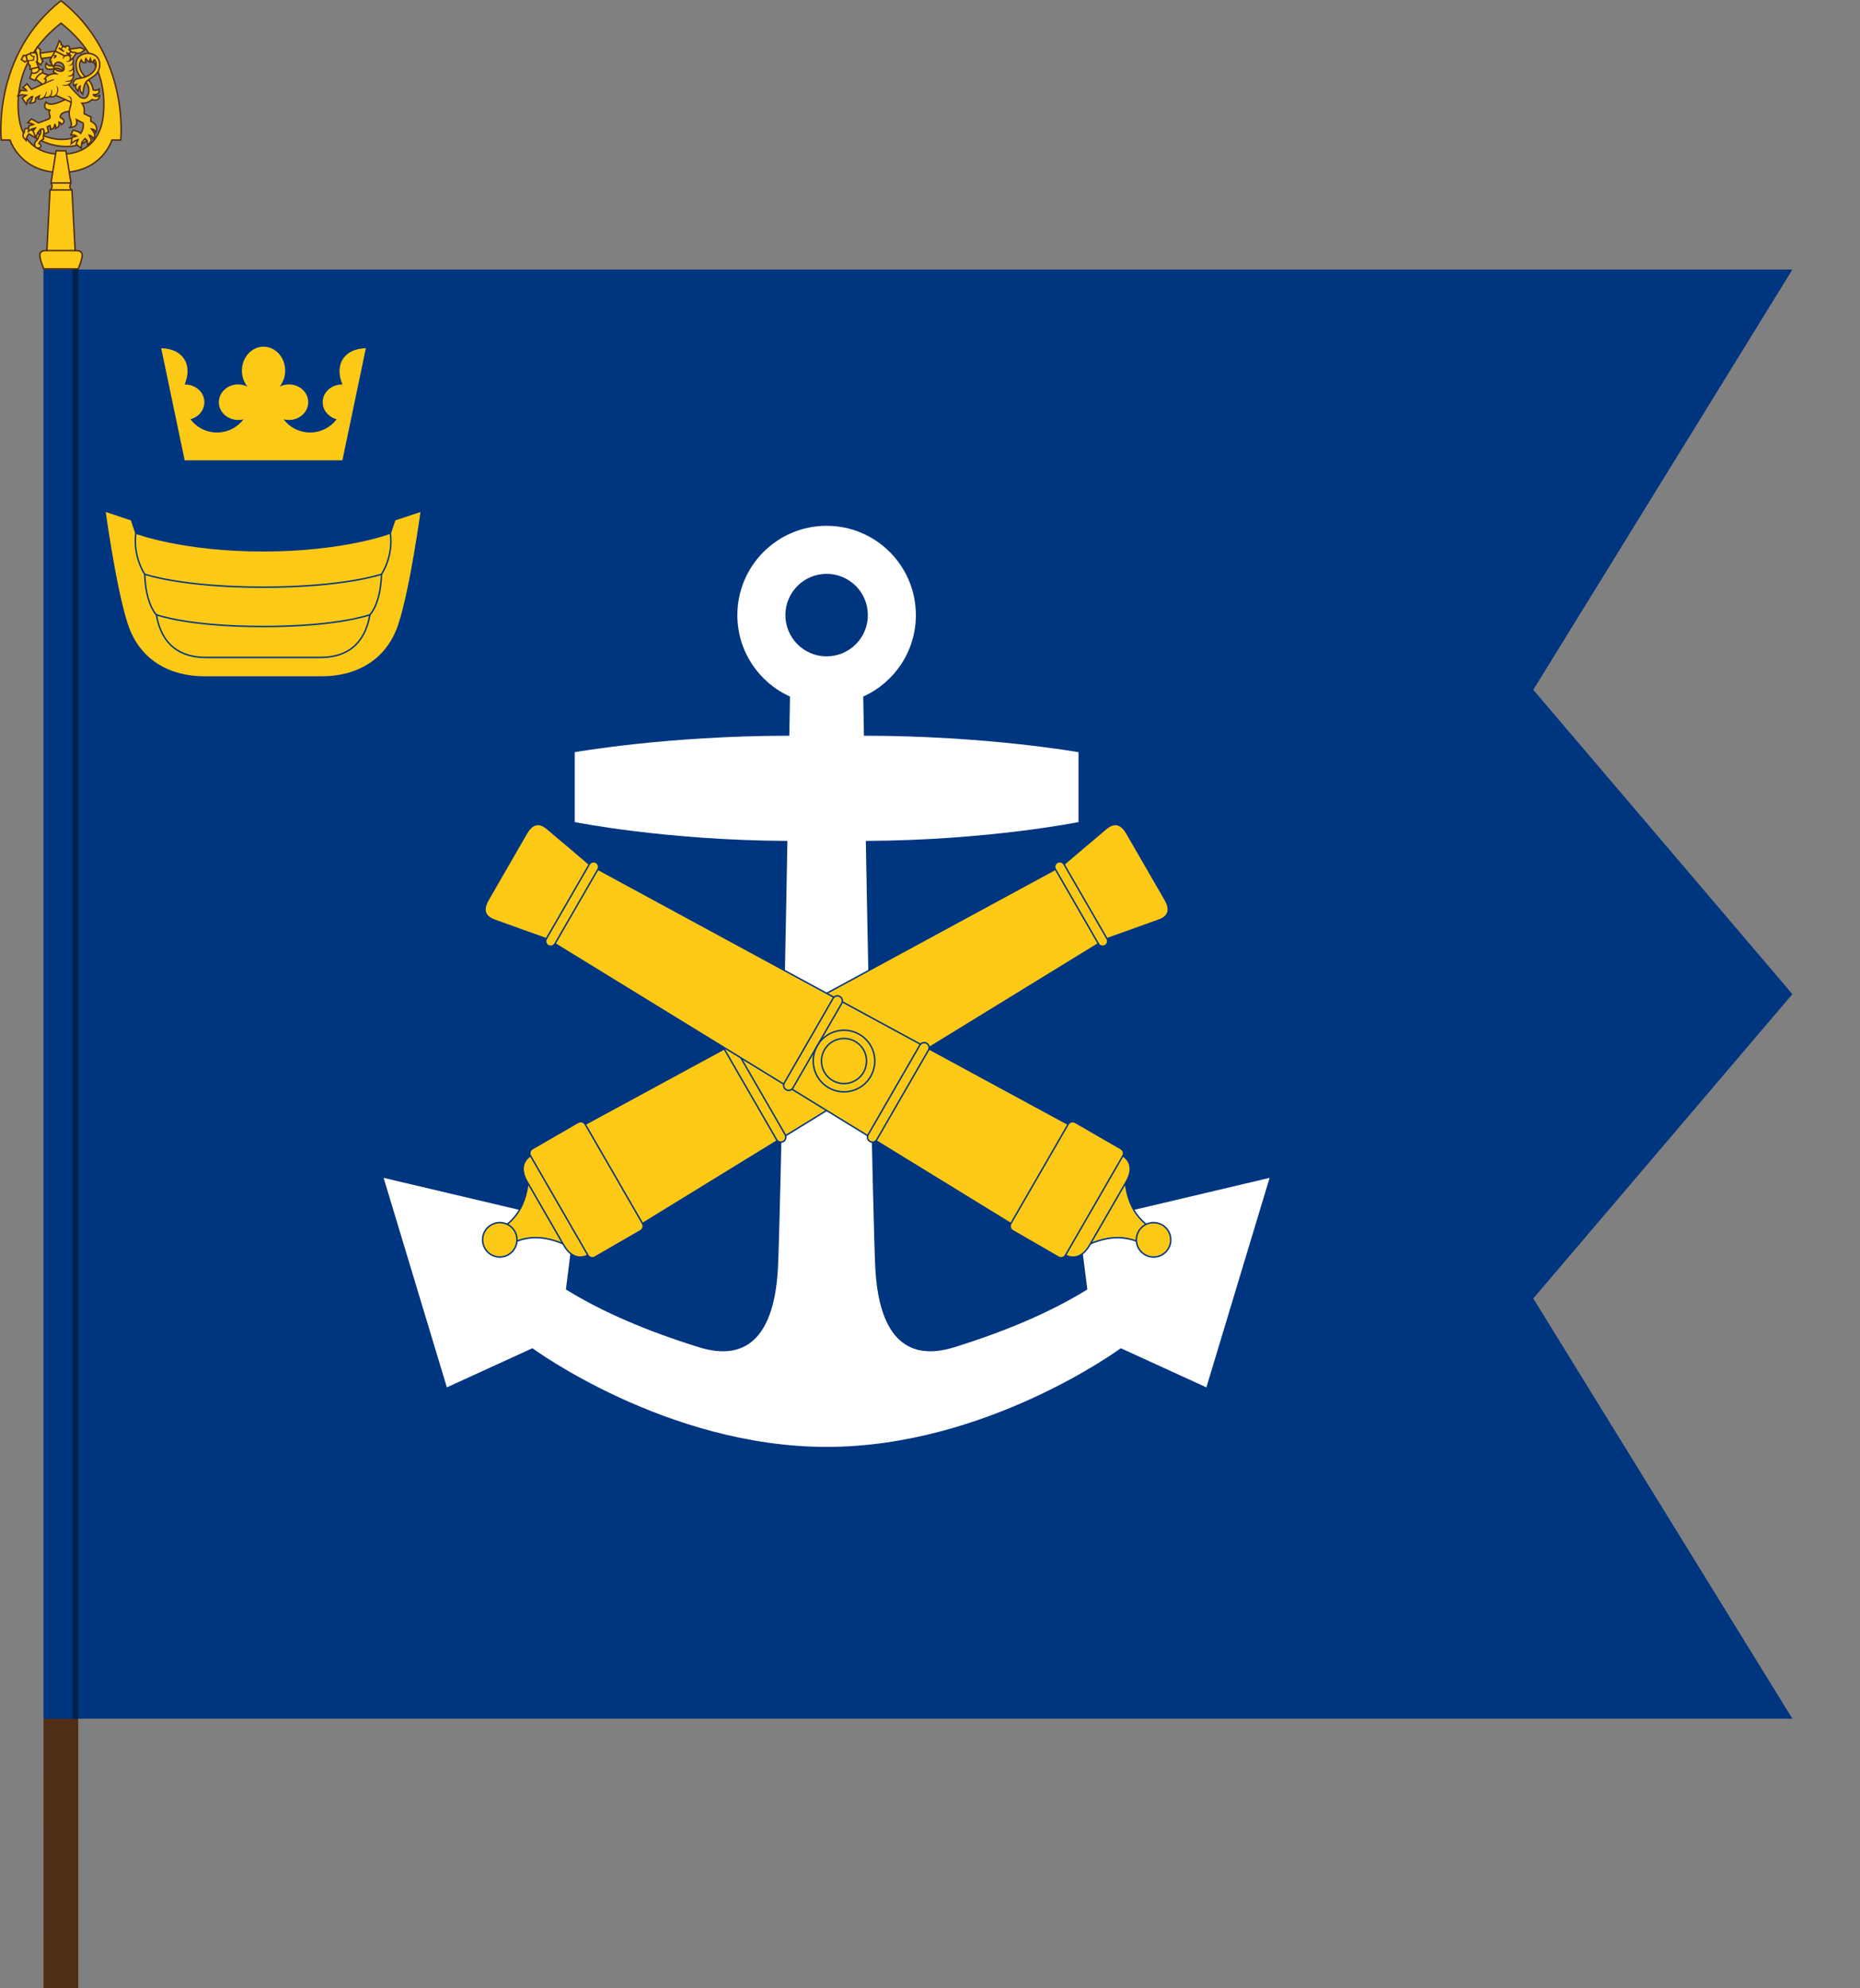
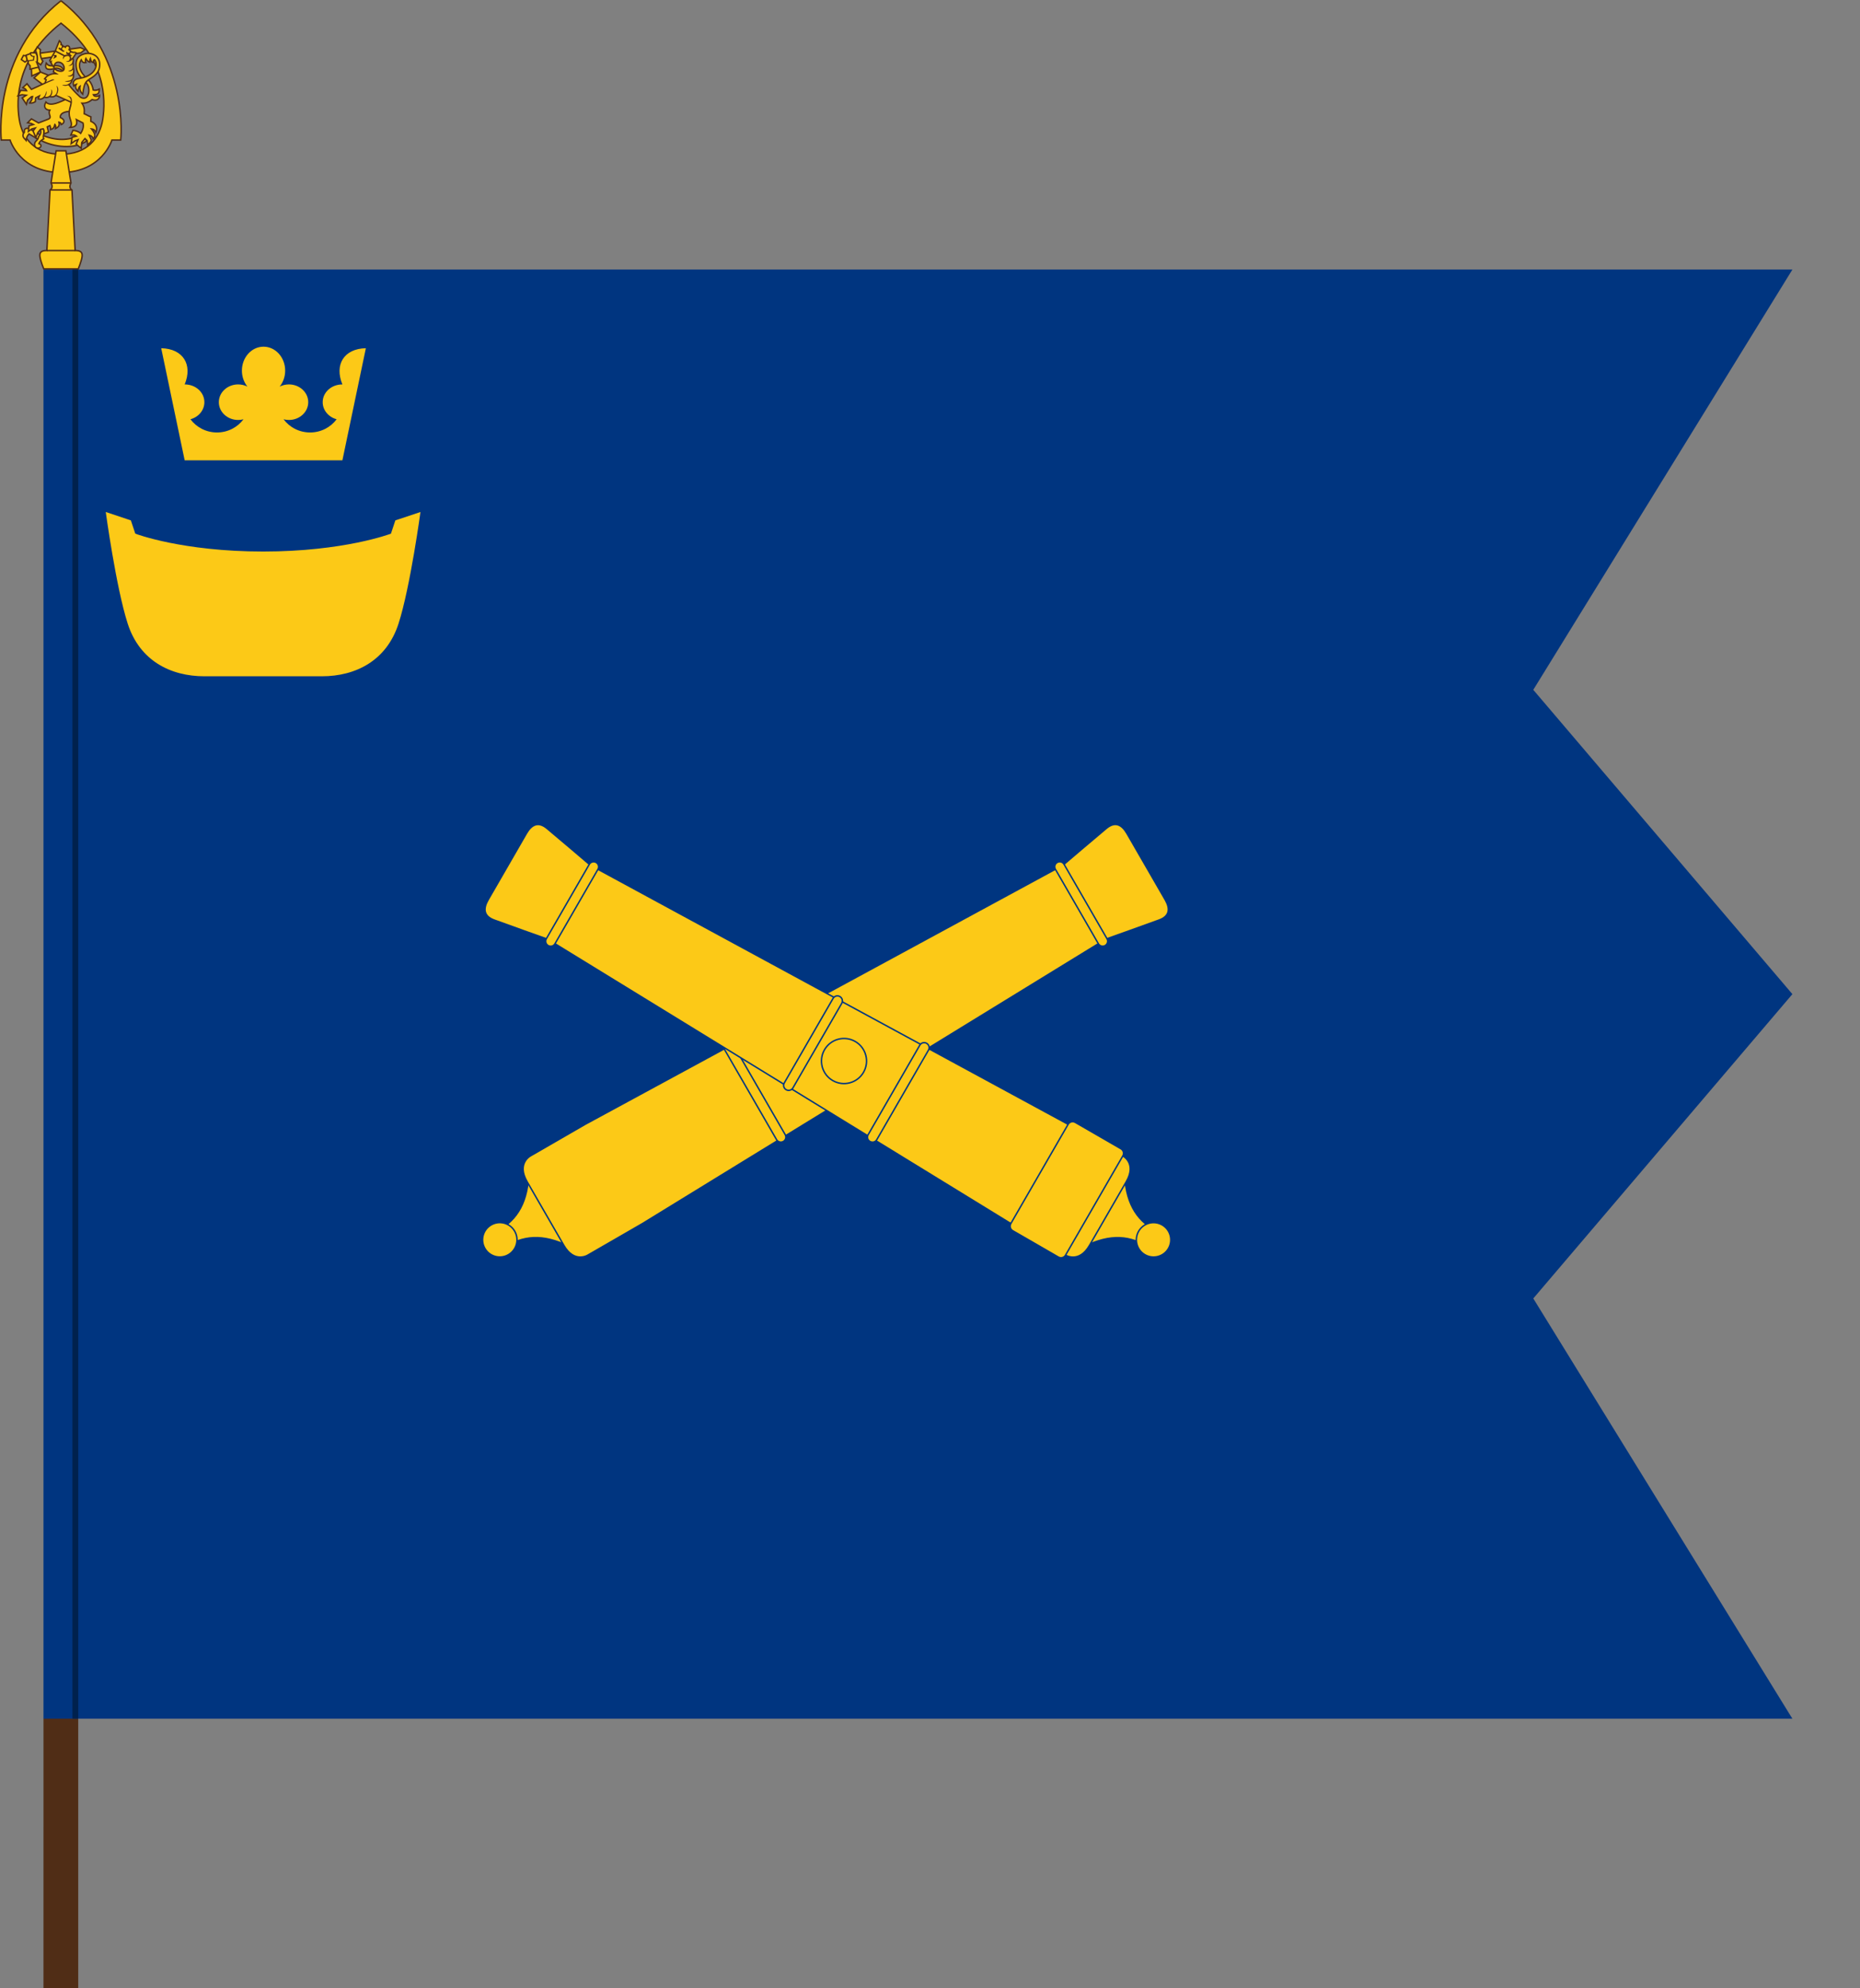
<svg xmlns="http://www.w3.org/2000/svg" xmlns:ns1="http://sodipodi.sourceforge.net/DTD/sodipodi-0.dtd" xmlns:ns2="http://www.inkscape.org/namespaces/inkscape" width="642" height="686" viewBox="0 0 169.863 181.504" version="1.1" id="svg847" ns1:docname="Rannikkoprikaati.svg" ns2:version="1.0.2 (e86c870879, 2021-01-15, custom)">
  <rect x="0" y="0" width="169.863" height="181.504" fill="#808080" stroke="none" />
  <defs id="defs841" />
  <ns1:namedview id="base" pagecolor="#ffffff" bordercolor="#666666" borderopacity="1.0" ns2:pageopacity="0.0" ns2:pageshadow="2" ns2:zoom="1" ns2:cx="271.95792" ns2:cy="341.28519" ns2:document-units="px" ns2:current-layer="layer1" ns2:document-rotation="0" showgrid="false" ns2:snap-smooth-nodes="true" ns2:showpageshadow="false" borderlayer="true" units="px" ns2:window-width="1920" ns2:window-height="1017" ns2:window-x="-8" ns2:window-y="-4" ns2:window-maximized="1" ns2:snap-global="true" showguides="false" ns2:snap-center="true">
    <ns2:grid type="xygrid" id="grid850" originx="-9.418" originy="-35.228" />
  </ns1:namedview>
  <g ns2:label="Layer 1" ns2:groupmode="layer" id="layer1" style="display:inline" transform="translate(-9.418,-35.228)">
    <path id="rect918" style="display:inline;fill:#502d16;fill-opacity:1;stroke:none;stroke-width:0.265;stroke-linecap:square;stroke-miterlimit:4;stroke-dasharray:none;paint-order:markers stroke fill" transform="scale(1,-1)" d="m 13.387,-216.732 h 3.175 v 24.606 l -1.587,0.529 -1.587,-0.529 z" ns1:nodetypes="cccccc" />
    <g id="g2045" transform="matrix(350.859,0,0,-459.232,-159.139,514.987)" style="stroke-width:0.5" />
    <path id="rect844-5" style="opacity:1;fill:#003580;fill-opacity:1;stroke:none;stroke-width:0.265;stroke-linecap:square;stroke-miterlimit:4;stroke-dasharray:none;paint-order:markers stroke fill" d="m 13.387,59.835 159.72,1.2e-5 -23.663,38.365 23.663,27.781 -23.663,27.781 23.663,38.365 -159.72,-1e-5 z" ns1:nodetypes="cccccccc" />
    <g id="g1788" transform="matrix(0.697,0,0,0.704,-42.072,81.241)" style="opacity:1;stroke-width:1.428">
      <g id="g1914" transform="matrix(0.515,0,0,0.504,47.454,-86.989)" style="display:inline;stroke-width:0.371;stroke-miterlimit:4;stroke-dasharray:none">
        <path id="path922" style="font-variation-settings:normal;opacity:1;vector-effect:none;fill:#fcc917;fill-opacity:1;stroke:#502d16;stroke-width:0.371;stroke-linecap:butt;stroke-linejoin:miter;stroke-miterlimit:4;stroke-dasharray:none;stroke-dashoffset:0;stroke-opacity:1;stop-color:#000000;stop-opacity:1" d="M 66.82,43.097 C 49.227,57.129 51.626,78.95 51.626,78.95 h 2.241 c 0,0 2.493,8.347 12.953,8.347 10.46,0 12.953,-8.347 12.953,-8.347 h 2.24 c 0,0 2.4,-21.821 -15.193,-35.853 z m 0,5.776 c 11.505,9.176 11.382,19.728 10.628,24.704 -0.754,4.976 -4.018,9.024 -10.628,9.024 -6.611,0 -9.875,-4.048 -10.629,-9.024 -0.754,-4.976 -0.876,-15.528 10.629,-24.704 z" />
        <path style="font-variation-settings:normal;opacity:1;vector-effect:none;fill:#fcc917;fill-opacity:1;stroke:#502d16;stroke-width:0.371;stroke-linecap:butt;stroke-linejoin:miter;stroke-miterlimit:4;stroke-dasharray:none;stroke-dashoffset:0;stroke-opacity:1;stop-color:#000000;stop-opacity:1" d="m 71.216,112.086 c 0,0 0.752,-1.804 0.952,-3.057 0.2,-1.253 -0.376,-1.654 -1.754,-1.654 L 69.612,91.79 c -1.002,-0.601 -0.251,-1.804 -0.251,-1.804 l -1.303,-8.269 h -2.478 l -1.303,8.269 c 0,0 0.752,1.203 -0.251,1.804 l -0.802,15.585 c -1.378,0 -1.954,0.401 -1.754,1.654 0.2,1.253 0.952,3.057 0.952,3.057 z" id="path936" ns1:nodetypes="csccccccccscc" />
        <path style="font-variation-settings:normal;opacity:1;vector-effect:none;fill:#fcc917;fill-opacity:1;stroke:#502d16;stroke-width:0.371;stroke-linecap:butt;stroke-linejoin:miter;stroke-miterlimit:4;stroke-dasharray:none;stroke-dashoffset:0;stroke-opacity:1;stop-color:#000000;stop-opacity:1" d="m 63.226,107.376 h 7.188 m -6.386,-15.585 h 5.585 m -5.334,-1.804 h 5.083" id="path938" />
      </g>
      <g id="g3" transform="matrix(0.025,1.4789687e-5,-1.8118924e-4,0.026,71.713,-62.378)" style="opacity:1;fill:#ebce37;fill-opacity:1;stroke:#000000;stroke-width:7.373;stroke-miterlimit:4;stroke-dasharray:none">
        <g id="g5" style="fill:#ebce37;fill-opacity:1;stroke:#000000;stroke-width:7.373;stroke-miterlimit:4;stroke-dasharray:none">
          <path d="m 242.507,553.099 c -6.782,7.406 -13.509,16.132 -14.96,31.845 -6.633,-7.797 -27.811,-18.824 -9.421,-40.396 -4.122,-20.317 14.972,-23.239 29.088,-15.946 14.116,7.294 59.871,32.521 59.871,32.521 l -13.483,20.413 z" style="fill:#fcc917;fill-opacity:1;fill-rule:evenodd;stroke:#502d16;stroke-width:7.373;stroke-miterlimit:4;stroke-dasharray:none;stroke-opacity:1" id="path117" ns1:nodetypes="ccczccc" />
          <path id="polygon97" style="fill:#fcc917;fill-opacity:1;fill-rule:evenodd;stroke:#502d16;stroke-width:0.714;stroke-miterlimit:4;stroke-dasharray:none;stroke-opacity:1" d="m 303.566,-213.914 -0.979,2.09 1.842,1.197 1.082,-0.834 -0.582,-2.279 z" transform="matrix(10.644,0.41,-0.385,10,-3102.794,2176.2)" ns1:nodetypes="cccccc" />
          <path d="M 296.328,178.624 510.692,148.931 l 22.247,-16.634 -24.083,-9.633 -217.283,28.529 z" style="fill:#fcc917;fill-opacity:1;fill-rule:evenodd;stroke:#502d16;stroke-width:7.373;stroke-miterlimit:4;stroke-dasharray:none;stroke-opacity:1" id="path87" ns1:nodetypes="cccccc" />
          <path d="m 252.464,221.051 2.355,43.145 45.335,-19.775 -13.362,-29.411 z" style="fill:#fcc917;fill-opacity:1;fill-rule:evenodd;stroke:#502d16;stroke-width:7.373;stroke-miterlimit:4;stroke-dasharray:none;stroke-opacity:1" id="path73" ns1:nodetypes="ccccc" />
          <path style="fill:#fcc917;fill-opacity:1;fill-rule:evenodd;stroke:#502d16;stroke-width:0.714;stroke-miterlimit:4;stroke-dasharray:none;stroke-opacity:1" d="m 307.092,-207.188 4.205,-1.219 -0.986,-2.037 c 0.399,-1.544 0.445,-3.401 -0.85,-5.006 l -2.342,0.076 -0.525,0.561 -1.719,0.715 c 0.44,2.188 0.521,2.538 1.15,2.956 -0.165,1.156 0.479,1.782 1.018,2.235 z" transform="matrix(10.644,0.41,-0.385,10,-3102.794,2176.2)" id="path1639" ns1:nodetypes="cccccccccc" />
          <path d="m 317.697,561.433 c 65.107,25.269 130.761,25.52 189.229,-0.664 l 40.897,25.553 C 480.161,633.589 368.828,617.684 304.962,585.434 Z" style="fill:#fcc917;fill-opacity:1;fill-rule:evenodd;stroke:#502d16;stroke-width:7.373;stroke-miterlimit:4;stroke-dasharray:none;stroke-opacity:1" id="path85" ns1:nodetypes="ccccc" />
          <path d="m 272.122,602.578 c 1.25,-14.961 19.388,-17.379 21.063,-36.737 13.491,-12.226 12.217,-25.913 8.563,-33.302 6.329,-5.85 10.929,-6.08 15.124,-4.995 12.491,13.756 -4.888,35.048 2.723,49.956 -14.633,7.934 -22.153,15.338 -25.053,23.345 21.98,7.908 7.413,23.729 -3.403,23.448 -10.816,-0.281 -20.267,-6.754 -19.018,-21.715 z" style="fill:#fcc917;fill-opacity:1;fill-rule:evenodd;stroke:#502d16;stroke-width:7.373;stroke-miterlimit:4;stroke-dasharray:none;stroke-opacity:1" id="path119" ns1:nodetypes="zccccczz" />
          <path d="M 266.667,273.627 319.385,311.826 336.876,302.677 346.229,261.894 300.154,244.42 Z" style="fill:#fcc917;fill-opacity:1;fill-rule:evenodd;stroke:#502d16;stroke-width:7.373;stroke-miterlimit:4;stroke-dasharray:none;stroke-opacity:1" id="path91" ns1:nodetypes="cccccc" />
-           <path d="m 253.769,248.859 c 19.947,6.097 37.14,-5.981 40.304,-17.472 l 17.779,0.681 -0.049,16.552 c -10.083,1.979 -28.714,11.99 -39.822,38.448 L 244.733,275.532 Z" style="fill:#fcc917;fill-opacity:1;fill-rule:evenodd;stroke:#502d16;stroke-width:7.373;stroke-miterlimit:4;stroke-dasharray:none;stroke-opacity:1" id="path99" ns1:nodetypes="ccccccc" />
          <path d="m 417.764,240.549 5.307,-2.245 c -6.532,-16.283 -18.504,-26.887 -46.364,-25.703 -27.86,1.184 -34.769,2.195 -46.462,-12.976 -13.96,39.983 24.649,32.941 42.735,27.111 18.086,-5.83 37.089,4.342 44.784,13.813 z" style="fill:#fcc917;fill-opacity:1;fill-rule:evenodd;stroke:#502d16;stroke-width:7.373;stroke-miterlimit:4;stroke-dasharray:none;stroke-opacity:1" id="path101" ns1:nodetypes="cczczc" />
          <path id="path113" style="fill:#fcc917;fill-opacity:1;fill-rule:evenodd;stroke:#502d16;stroke-width:0.714;stroke-miterlimit:4;stroke-dasharray:none;stroke-opacity:1" d="m 320.495,-180.179 c 0.432,0.597 0.498,0.926 0.378,2.058 1.746,-1.004 1.94,-1.776 1.542,-3.281 0.64,0.05 1.033,0.418 1.2,1.165 1.288,-0.638 2.28,-2.344 -0.64,-3.549 -0.263,-2.828 4.038,-3.192 4.568,-3.168 l 0.955,-4.553 -3.059,-1.449 c -2.647,1.239 -7.443,4.292 -9.857,1.791 -1.333,2.74 0.107,3.964 2.104,3.986 -1.073,2.192 1.697,3.519 -0.739,4.575 -2.436,1.055 -4.536,1.996 -4.536,1.996 l -3.587,-1.864 -1.787,2.021 1.799,0.258 1.076,0.475 -2.16,0.764 -0.145,2.781 1.677,-1.335 1.634,-0.491 -1.006,1.51 1.498,3.271 0.84,-2.508 1.281,-1.744 1.307,-0.296 0.49,0.998 -0.034,1.54 2.207,-1.023 -0.717,-2.567 1.265,-0.714 c 0.384,0.675 0.414,1.35 0.454,2.024 1.312,-0.554 1.659,-1.039 1.991,-2.673 z" transform="matrix(10.644,0.41,-0.385,10,-3102.794,2176.2)" ns1:nodetypes="cccccccccczccccccccccccccccccccc" />
          <path id="path103" style="fill:#fcc917;fill-opacity:1;fill-rule:evenodd;stroke:#502d16;stroke-width:0.714;stroke-miterlimit:4;stroke-dasharray:none;stroke-opacity:1" d="m 319.086,-216.727 -1.016,1.941 -1.473,2.848 c 0.617,1.225 1.34,2.331 2.219,3.371 0.093,-3.59 3.252,-3.01 4.322,-1.682 1.07,1.328 1.468,4.5 -2.838,3.125 l -1.285,-0.895 -0.41,1.697 c 0.272,0.17 0.682,0.406 1.4,0.82 -1.634,-0.02 -3.826,0.601 -5.008,2.105 l -0.547,0.701 0.777,0.428 c 0,0 -0.379,1.293 -0.475,1.699 l -6.555,3.393 -2.303,-2.703 -2.01,2.047 1.357,0.594 0.547,0.809 -2.812,-0.035 -1.256,2.736 2.002,-0.586 2.049,0.18 -1.936,1.414 2.236,3.102 0.465,-2.115 1.824,-1.777 0.545,-0.092 -0.426,1.848 -0.879,1.445 c 1.277,0.042 1.858,-0.236 2.773,-0.811 l 0.078,-1.908 1.795,-1.043 -0.523,1.52 c 1.22,0.33 2.236,-0.209 2.891,-0.943 1.41,0.27 1.949,-0.094 2.662,-0.453 0.932,0.218 2.123,0.206 3.055,-0.748 l 5.436,2.201 2.242,0.906 c -0.079,2.41 -0.904,3.302 -0.723,5.914 0.181,2.612 2.356,5.038 0.695,6.676 3.91,-0.348 3.347,-2.787 2.965,-4.039 l 3.316,1.543 c 0.446,1.506 0.279,3.065 -0.892,5.221 -0.898,-0.755 -2.405,-1.334 -3.877,-1.37 l -0.963,2.438 1.534,-0.134 c 0.452,0.068 1.231,0.549 1.231,0.549 l -2.087,0.633 -0.324,3.184 1.885,-1.477 1.412,-0.613 -0.838,2.246 2.564,1.967 0.188,-2.932 1.473,-2.005 1.145,1.003 0.268,2.064 c 0.881,-0.903 1.477,-1.008 1.758,-2.451 l -1.15,-2.355 c 1.132,0.283 1.738,0.698 2.012,1.689 0.934,-0.899 1.261,-2.355 -1.023,-4.874 1.475,0.127 1.803,0.836 2.246,1.702 0.519,-1.395 0.726,-4.108 -2.742,-5.482 l -0.057,-2.211 c -1.419,-0.442 -2.189,-0.989 -3.375,-1.422 -0.033,-0.976 0.404,-2.864 -1.309,-5.191 2.534,0.013 4.057,-1.254 4.918,-2.02 2.39,0.785 3.673,-0.541 3.566,-2.193 -0.763,0.592 -2.554,0.896 -3.082,-0.248 2.228,-0.161 2.915,-0.562 2.826,-2.914 -0.895,0.551 -2.069,0.856 -2.957,0.586 -0.317,-1.616 -1.173,-3.784 -2.801,-5.117 l -1.111,1.545 c 2.812,1.632 2.43,9.88 -2.301,7.369 -2.513,-2.198 -3.926,-3.512 -5.943,-5.992 0.794,-0.475 1.42,-1.433 1.395,-2.285 0.932,-1.054 0.74,-2.188 0.691,-3.367 0.126,-1.064 0.158,-1.839 -0.232,-2.871 0.04,-0.883 0.005,-1.517 -0.232,-2.527 0.257,-0.954 0.017,-1.643 -0.168,-2.193 l 1.586,-2.648 c -0.775,-0.499 -1.592,-0.197 -1.592,-0.197 -0.408,-0.323 -1.141,-0.281 -1.141,-0.281 0,0 -0.135,-0.731 -0.891,-1.035 0.411,-0.725 0.293,-1.371 -0.301,-1.756 -0.593,-0.385 -1.402,-0.012 -1.559,0.578 -0.332,-0.22 -0.71,-0.39 -1.23,-0.336 -0.108,-0.467 -0.555,-0.735 -0.967,-0.848 0.154,-0.688 -0.153,-1.212 -0.928,-1.893 z" transform="matrix(10.644,0.41,-0.385,10,-3102.794,2176.2)" ns1:nodetypes="ccccscccccccccccccccccccccccccccccccccscccccccccccccccccccccccccccccccccccccccccccccsccccc" />
          <path d="m 537.131,197.216 c -10.638,1.734 -17.347,-0.69 -23.799,-13.496 -23.39,35.941 6.286,67.598 20.553,83.885 -6.809,4.92 -13.443,5.301 -20.05,4.986 -10.572,-13.123 -23.249,-24.831 -26.661,-57.98 -3.412,-33.149 9.524,-50.841 38.312,-59.904 28.788,-9.063 53.738,0.822 65.971,10.614 12.233,9.792 19.688,24.786 19.098,43.126 -0.59,18.34 -4.579,40.505 -37.544,61.709 -32.965,21.204 -42.161,18.552 -50.298,84.872 -10.115,-9.024 -18.058,-21.656 -14.255,-40.073 -6.655,3.549 -8.825,15.037 -10.844,25.788 -18.137,-17.567 -12.63,-29.84 -9.335,-34.978 -5.106,1.482 -8.14,2.68 -12.983,8.2 -7.121,-17.642 0.577,-26.17 6.949,-31.08 12.238,-9.431 37.989,-4.807 68.919,-20.976 47.036,-24.588 46.32,-63.084 32.114,-79.309 -5.567,1.394 -6.039,8.769 -7.247,13.975 -7.683,-1.302 -11.412,-5.258 -14.835,-19.408 -2.716,5.081 -3.511,8.719 -2.375,18.05 -8.409,-1.674 -13.3,-6.34 -21.096,-18.709 -2.972,6.803 -3.292,11.787 -0.593,20.708 z" style="fill:#fcc917;fill-opacity:1;fill-rule:evenodd;stroke:#502d16;stroke-width:7.373;stroke-miterlimit:4;stroke-dasharray:none;stroke-opacity:1" id="path121" ns1:nodetypes="cccczzzzzcccccsscccccc" />
          <g id="path1562" transform="matrix(8,0,0,8,-2751.052,1988.313)" style="opacity:1;stroke-width:0.922;stroke-miterlimit:4;stroke-dasharray:none" />
          <path d="m 282.394,195.206 18.728,13.188 11.637,-18.108 c -8.245,-6.146 -18.979,-39.695 -13.305,-57.267 l -16.903,-13.29 -9.101,18.332 c 10.085,14.897 12.371,40.834 8.944,57.145 z" style="fill:#fcc917;fill-opacity:1;fill-rule:evenodd;stroke:#502d16;stroke-width:7.373;stroke-miterlimit:4;stroke-dasharray:none;stroke-opacity:1" id="path81" ns1:nodetypes="ccccccc" />
          <path id="path69" style="fill:#502d16;fill-opacity:1;fill-rule:evenodd;stroke:none;stroke-width:0.714;stroke-miterlimit:4;stroke-dasharray:none" d="m 321.752,-219.857 c 0.809,0.394 0.403,1.542 -0.052,1.561 -0.356,0.015 -0.692,-0.124 -0.811,-0.473 l -0.334,0.857 2.514,1.457 0.691,-0.681 c -0.473,0.117 -1.233,-0.29 -1.343,-0.794 -0.112,-0.506 0.561,-1.14 1.202,-0.959 z m 5.084,5.461 0.674,-0.63 c -0.473,0.117 -0.948,-0.194 -1.059,-0.697 -0.112,-0.506 0.456,-0.777 1.097,-0.596 l -1.592,-1.152 c 0.582,0.507 0.234,1.36 -0.222,1.379 -0.356,0.015 -0.95,-0.265 -1.068,-0.613 l -0.189,0.96 z m -2.14,-0.178 c -0.872,0.27 -1.214,0.661 -1.524,1.881 -0.284,-0.707 -0.19,-1.473 0.319,-1.898 m 3.701,2.023 c -0.752,0.914 -1.644,1.206 -2.614,0.699 1.173,-0.068 1.673,-0.262 1.938,-1.307 m -19.855,-1.589 c 0.415,1.195 1.08,1.389 1.771,1.44 l -0.096,1.306 -2.408,0.467 -0.086,0.521 2.992,-0.549 0.249,-2.295 c -0.584,-0.082 -1.335,0.44 -2.016,-1.391 z m 11.408,-0.019 0.711,0.707 c 0,0 -0.513,1.31 -0.465,1.312 0.046,5e-4 1.566,-1.016 1.566,-1.016 l -0.076,-0.969 z m -0.254,2.555 -0.953,0.863 0.627,0.883 z m 10.159,0.135 c -0.367,1.592 -1.262,2.098 -2.149,2.372 0.943,0.208 1.862,-0.169 2.305,-1.322 z m 0.113,2.663 c -0.041,1.721 -1.149,2.074 -2.203,2.227 0.643,0.554 2.022,0.224 2.49,-1.006 z m 0.341,2.872 c -0.442,1.53 -1.767,1.946 -2.784,1.859 0.598,0.636 2.232,0.44 2.793,-0.564 z m -0.288,3.179 c -0.779,1.03 -1.782,1.299 -3.726,1.432 0.995,0.521 2.603,0.295 3.381,-0.384 z m -9.542,0.79 c -0.163,7e-5 -0.34,0.034 -0.523,0.125 -0.732,0.365 -3.303,1.592 -3.303,1.592 l -0.271,0.729 c 1.628,-0.77 3.259,-1.534 4.875,-2.328 0,0 -0.288,-0.118 -0.778,-0.118 z m 7.974,1.913 c -0.902,0.621 -1.965,0.669 -3.388,0.634 1.156,0.842 2.736,0.279 3.433,-0.056 z m -6.179,1.216 c 0.892,1.456 0.563,3.677 -0.497,4.864 l 0.62,-0.008 c 1.06,-1.506 1.355,-4.164 -0.122,-4.855 z m -2.545,1.809 c 0.413,1.387 0.189,2.673 -0.981,3.652 l 0.912,-0.162 c 0.757,-0.668 1.108,-2.632 0.068,-3.49 z m -2.326,0.982 c -0.136,1.581 -0.792,2.594 -1.258,3.179 l 0.59,0.078 c 0.483,-0.742 1.202,-2.148 0.668,-3.257 z m 10.072,1.977 c 2.094,0.389 2.266,2.13 2.173,2.835 l 0.544,0.354 c 0.081,-2.743 -0.811,-3.143 -2.717,-3.189 z" transform="matrix(10.644,0.41,-0.385,10,-3102.794,2176.2)" ns1:nodetypes="ccccccccccccccsccccccccccccccccccccccccccccccccccccccccccccsccccsccccccccccccccccscccccc" />
          <path style="font-variation-settings:normal;display:inline;vector-effect:none;fill:none;fill-opacity:1;stroke:#502d16;stroke-width:7.373;stroke-linecap:butt;stroke-linejoin:miter;stroke-miterlimit:4;stroke-dasharray:none;stroke-dashoffset:0;stroke-opacity:1;stop-color:#000000" d="m 377.081,139.682 49.433,24.221 c 0,0 13.913,-6.207 23.227,-1.62 9.315,4.587 8.576,18.602 4.402,25.142 l 15.642,-12.293" id="path2018" />
        </g>
      </g>
    </g>
    <rect style="opacity:1;fill:#00214d;fill-opacity:1;stroke:none;stroke-width:0.265;stroke-linecap:square;stroke-miterlimit:4;stroke-dasharray:none;paint-order:markers stroke fill" id="rect2181" width="0.529" height="132.292" x="16.033" y="59.835" />
-     <path id="path3826" style="font-variation-settings:normal;opacity:1;vector-effect:none;fill:#ffffff;fill-opacity:1;stroke:none;stroke-width:0.132;stroke-linecap:butt;stroke-linejoin:miter;stroke-miterlimit:4;stroke-dasharray:none;stroke-dashoffset:0;stroke-opacity:1;stop-color:#000000;stop-opacity:1" d="m 84.909,83.228 c 4.502,0 8.151,3.65 8.151,8.152 0,3.31 -1.974,6.158 -4.807,7.435 0.003,0.183 0.041,2.313 0.063,3.574 11.238,0.009 19.596,1.506 19.596,1.506 v 6.378 c 0,0 -8.271,1.67 -19.421,1.719 0.061,3.316 0.079,4.666 0.304,15.907 0.226,11.241 0.448,20.955 0.559,23.076 0.305,5.85 2.586,8.68 7.219,7.239 4.633,-1.441 8.741,-3.166 12.145,-5.273 l -0.764,-6.078 17.411,-4.111 -5.775,19.126 -7.814,-3.574 c 0,0 -12.231,9.009 -26.867,9.009 -14.636,0 -26.867,-9.009 -26.867,-9.009 l -7.814,3.574 -5.775,-19.126 17.411,4.111 -0.764,6.078 c 3.404,2.107 7.512,3.832 12.145,5.273 4.633,1.441 6.915,-1.389 7.219,-7.239 0.11,-2.121 0.333,-11.835 0.559,-23.076 0.226,-11.241 0.244,-12.591 0.304,-15.907 -11.15,-0.049 -19.421,-1.719 -19.421,-1.719 v -6.378 c 0,0 8.358,-1.496 19.596,-1.506 0.022,-1.262 0.06,-3.392 0.063,-3.574 -2.834,-1.277 -4.807,-4.125 -4.807,-7.435 0,-4.502 3.649,-8.152 8.151,-8.152 z m 0,4.386 c -2.08,-1.83e-4 -3.766,1.686 -3.766,3.766 0,2.08 1.686,3.766 3.766,3.766 2.08,-1.83e-4 3.766,-1.687 3.766,-3.766 0,-2.08 -1.686,-3.766 -3.766,-3.766 z" />
    <g id="g3972" style="display:inline;stroke:#003580;stroke-opacity:1" transform="matrix(-0.866,0.5,0.5,0.866,259.082,-124.326)">
      <path style="font-variation-settings:normal;opacity:1;vector-effect:none;fill:#fcc917;fill-opacity:1;stroke:#003580;stroke-width:0.132;stroke-linecap:butt;stroke-linejoin:miter;stroke-miterlimit:4;stroke-dasharray:none;stroke-dashoffset:0;stroke-opacity:1;stop-color:#000000;stop-opacity:1" d="m 307.594,138.333 c 1.502,-2.451 3.109,-3.343 5.176,-3.343 v -1.615 c -2.067,0 -3.675,-0.892 -5.176,-3.343 z" id="path3954" ns1:nodetypes="ccccc" />
      <path style="font-variation-settings:normal;opacity:1;vector-effect:none;fill:#fcc917;fill-opacity:1;stroke:#003580;stroke-width:0.132;stroke-linecap:butt;stroke-linejoin:miter;stroke-miterlimit:4;stroke-dasharray:none;stroke-dashoffset:0;stroke-opacity:1;stop-color:#000000;stop-opacity:1" d="m 301.032,128.951 -48.825,1.308 h -0.912 c 0,0 -3.982,-0.736 -4.991,-0.905 -1.009,-0.169 -1.389,0.397 -1.389,1.339 v 6.978 c 0,0.943 0.38,1.508 1.389,1.339 1.009,-0.169 4.991,-0.905 4.991,-0.905 h 0.912 l 48.825,1.308 h 5.77 c 0,0 1.447,0.06 1.447,-1.874 v -6.714 c 0,-1.935 -1.447,-1.874 -1.447,-1.874 z" id="path3956" ns1:nodetypes="ccczcczcccccccc" />
      <path id="path3958" style="opacity:1;fill:#fcc917;fill-opacity:1;stroke:#003580;stroke-width:0.132;stroke-linecap:round;stroke-miterlimit:4;stroke-dasharray:none;stroke-opacity:1" d="m 251.751,129.803 c 0.253,0 0.456,0.203 0.456,0.456 v 7.847 c 0,0.253 -0.203,0.456 -0.456,0.456 -0.253,0 -0.456,-0.203 -0.456,-0.456 v -7.847 c 0,-0.253 0.203,-0.456 0.456,-0.456 z" />
      <path id="path3962" style="opacity:1;fill:#fcc917;fill-opacity:1;stroke:#003580;stroke-width:0.132;stroke-linecap:round;stroke-miterlimit:4;stroke-dasharray:none;stroke-opacity:1" d="m 286.146,129.009 c 0.253,0 0.456,0.203 0.456,0.456 v 9.435 c 0,0.253 -0.203,0.456 -0.456,0.456 -0.253,0 -0.456,-0.203 -0.456,-0.456 v -9.435 c 0,-0.253 0.203,-0.456 0.456,-0.456 z" ns1:nodetypes="sssssss" />
-       <path id="path3964" style="opacity:1;fill:#fcc917;fill-opacity:1;stroke:#003580;stroke-width:0.132;stroke-linecap:butt;stroke-miterlimit:4;stroke-dasharray:none;stroke-opacity:1" d="m 306.323,128.473 c 0.265,0 0.478,0.213 0.478,0.478 v 10.463 c 0,0.265 -0.213,0.478 -0.478,0.478 h -4.813 c -0.265,0 -0.478,-0.213 -0.478,-0.478 v -10.463 c 0,-0.265 0.213,-0.478 0.478,-0.478 z" ns1:nodetypes="cssccsscc" />
      <circle style="opacity:1;fill:#fcc917;fill-opacity:1;stroke:#003580;stroke-width:0.132;stroke-linecap:butt;stroke-miterlimit:4;stroke-dasharray:none;stroke-opacity:1" id="circle3966" cx="313.063" cy="134.182" r="1.571" />
    </g>
    <g id="g3885" style="display:inline;stroke:#003580;stroke-opacity:1" transform="rotate(30,187.365,-228.73)">
      <path style="font-variation-settings:normal;opacity:1;vector-effect:none;fill:#fcc917;fill-opacity:1;stroke:#003580;stroke-width:0.132;stroke-linecap:butt;stroke-linejoin:miter;stroke-miterlimit:4;stroke-dasharray:none;stroke-dashoffset:0;stroke-opacity:1;stop-color:#000000;stop-opacity:1" d="m 307.594,138.333 c 1.502,-2.451 3.109,-3.343 5.176,-3.343 v -1.615 c -2.067,0 -3.675,-0.892 -5.176,-3.343 z" id="path3866" ns1:nodetypes="ccccc" />
      <path style="font-variation-settings:normal;opacity:1;vector-effect:none;fill:#fcc917;fill-opacity:1;stroke:#003580;stroke-width:0.132;stroke-linecap:butt;stroke-linejoin:miter;stroke-miterlimit:4;stroke-dasharray:none;stroke-dashoffset:0;stroke-opacity:1;stop-color:#000000;stop-opacity:1" d="m 301.032,128.951 -48.825,1.308 h -0.912 c 0,0 -3.982,-0.736 -4.991,-0.905 -1.009,-0.169 -1.389,0.397 -1.389,1.339 v 6.978 c 0,0.943 0.38,1.508 1.389,1.339 1.009,-0.169 4.991,-0.905 4.991,-0.905 h 0.912 l 48.825,1.308 h 5.77 c 0,0 1.447,0.06 1.447,-1.874 v -6.714 c 0,-1.935 -1.447,-1.874 -1.447,-1.874 z" id="path3856" ns1:nodetypes="ccczcczcccccccc" />
      <path id="rect3845" style="opacity:1;fill:#fcc917;fill-opacity:1;stroke:#003580;stroke-width:0.132;stroke-linecap:round;stroke-miterlimit:4;stroke-dasharray:none;stroke-opacity:1" d="m 251.751,129.803 c 0.253,0 0.456,0.203 0.456,0.456 v 7.847 c 0,0.253 -0.203,0.456 -0.456,0.456 -0.253,0 -0.456,-0.203 -0.456,-0.456 v -7.847 c 0,-0.253 0.203,-0.456 0.456,-0.456 z" />
      <path id="path3848" style="opacity:1;fill:#fcc917;fill-opacity:1;stroke:#003580;stroke-width:0.132;stroke-linecap:round;stroke-miterlimit:4;stroke-dasharray:none;stroke-opacity:1" d="m 277.151,129.273 c 0.253,0 0.456,0.203 0.456,0.456 v 4.453 4.453 c 0,0.253 -0.203,0.456 -0.456,0.456 -0.253,0 -0.456,-0.203 -0.456,-0.456 v -8.906 c 0,-0.253 0.203,-0.456 0.456,-0.456 z" ns1:nodetypes="sscsssss" />
      <path id="path3850" style="opacity:1;fill:#fcc917;fill-opacity:1;stroke:#003580;stroke-width:0.132;stroke-linecap:round;stroke-miterlimit:4;stroke-dasharray:none;stroke-opacity:1" d="m 286.146,129.009 c 0.253,0 0.456,0.203 0.456,0.456 v 9.435 c 0,0.253 -0.203,0.456 -0.456,0.456 -0.253,0 -0.456,-0.203 -0.456,-0.456 v -9.435 c 0,-0.253 0.203,-0.456 0.456,-0.456 z" ns1:nodetypes="sssssss" />
      <path id="path3860" style="opacity:1;fill:#fcc917;fill-opacity:1;stroke:#003580;stroke-width:0.132;stroke-linecap:butt;stroke-miterlimit:4;stroke-dasharray:none;stroke-opacity:1" d="m 306.323,128.473 c 0.265,0 0.478,0.213 0.478,0.478 v 10.463 c 0,0.265 -0.213,0.478 -0.478,0.478 h -4.813 c -0.265,0 -0.478,-0.213 -0.478,-0.478 v -10.463 c 0,-0.265 0.213,-0.478 0.478,-0.478 z" ns1:nodetypes="cssccsscc" />
      <circle style="opacity:1;fill:#fcc917;fill-opacity:1;stroke:#003580;stroke-width:0.132;stroke-linecap:butt;stroke-miterlimit:4;stroke-dasharray:none;stroke-opacity:1" id="path3868" cx="313.063" cy="134.182" r="1.571" />
-       <circle style="opacity:1;fill:none;stroke:#003580;stroke-width:0.132;stroke-linecap:butt;stroke-miterlimit:4;stroke-dasharray:none;stroke-opacity:1" id="circle3870" cx="280.419" cy="134.182" r="2.812" />
      <circle style="opacity:1;fill:none;stroke:#003580;stroke-width:0.132;stroke-linecap:butt;stroke-miterlimit:4;stroke-dasharray:none;stroke-opacity:1" id="circle3872" cx="280.419" cy="134.182" r="2.058" />
    </g>
    <g id="g4115">
      <path id="path4010" style="opacity:1;fill:#fcc917;fill-opacity:1;stroke:none;stroke-width:0.5;stroke-linecap:butt;stroke-miterlimit:4;stroke-dasharray:none;stroke-opacity:1" d="m 90.734,119.428 c -4.084,0.052 -7.369,3.73 -7.369,8.25 5.5e-5,2.029 0.676,3.987 1.898,5.5 -0.98,-0.493 -2.079,-0.752 -3.195,-0.752 -3.675,-2e-4 -6.654,2.741 -6.654,6.123 3.17e-4,3.382 2.98,6.123 6.654,6.123 0.628,-4.1e-4 1.253,-0.083 1.855,-0.244 -2.051,2.753 -5.378,4.551 -9.146,4.551 -3.769,0 -7.097,-1.799 -9.148,-4.553 2.773,-0.739 4.802,-3.087 4.803,-5.877 -3.18e-4,-3.382 -2.979,-6.124 -6.789,-6.121 2.813,-6.8 -0.519,-12.308 -8.084,-12.469 l 8.08,38.609 h 54.359 l 8.082,-38.609 c -7.565,0.161 -10.897,5.67 -8.084,12.471 -3.811,-0.003 -6.789,2.737 -6.789,6.119 2.6e-4,2.79 2.03,5.138 4.803,5.877 -2.051,2.754 -5.38,4.553 -9.148,4.553 -3.767,0 -7.095,-1.797 -9.146,-4.549 0.603,0.161 1.228,0.242 1.855,0.242 3.674,-7.9e-4 6.652,-2.742 6.652,-6.123 -3.2e-4,-3.381 -2.978,-6.122 -6.652,-6.123 -1.118,2e-4 -2.217,0.259 -3.197,0.754 1.224,-1.513 1.9,-3.472 1.9,-5.502 -1.4e-5,-4.557 -3.338,-8.25 -7.455,-8.25 -0.028,-1.7e-4 -0.056,-1.7e-4 -0.084,0 z" transform="matrix(0.265,0,0,0.265,9.418,35.228)" ns1:nodetypes="cccccccsccccccccccscccccccc" />
      <path style="font-variation-settings:normal;opacity:1;vector-effect:none;fill:#fcc917;fill-opacity:1;stroke:#003580;stroke-width:0.132;stroke-linecap:butt;stroke-linejoin:miter;stroke-miterlimit:4;stroke-dasharray:none;stroke-dashoffset:0;stroke-opacity:1;stop-color:#000000;stop-opacity:1" d="m 28.092,97.031 c -3.133,0 -5.976,-1.446 -7.074,-4.851 -1.079,-3.346 -2.021,-10.308 -2.021,-10.308 l 2.425,0.808 0.404,1.213 c 0,0 4.244,1.617 11.621,1.617 7.377,0 11.621,-1.617 11.621,-1.617 l 0.404,-1.213 2.425,-0.808 c 0,0 -0.942,6.962 -2.021,10.308 -1.098,3.405 -3.941,4.851 -7.074,4.851 0,0 -3.57,0 -5.356,0 -1.785,0 -5.356,0 -5.356,0 z" id="path4075" ns1:nodetypes="ssccczcccsszs" />
-       <path id="path4094" style="font-variation-settings:normal;opacity:1;vector-effect:none;fill:none;fill-opacity:1;stroke:#003580;stroke-width:0.132;stroke-linecap:butt;stroke-linejoin:miter;stroke-miterlimit:4;stroke-dasharray:none;stroke-dashoffset:0;stroke-opacity:1;stop-color:#000000;stop-opacity:1" d="m 21.826,83.894 c -0.294,2.15 0.809,3.753 0.809,3.753 0.086,2.759 1.059,3.699 1.059,3.699 0.482,2.745 2.146,3.9 4.54,3.9 0,0 3.475,0 5.213,0 1.738,0 5.213,0 5.213,0 2.395,0 4.058,-1.155 4.54,-3.9 0,0 0.974,-0.94 1.059,-3.699 0,0 1.103,-1.602 0.809,-3.753 M 23.694,91.346 c 0,0 2.898,1.077 9.753,1.077 6.856,0 9.753,-1.077 9.753,-1.077 M 22.635,87.647 c 0,0 3.404,1.185 10.813,1.185 7.409,0 10.813,-1.185 10.813,-1.185" ns1:nodetypes="cccszscccczcczc" />
    </g>
  </g>
</svg>